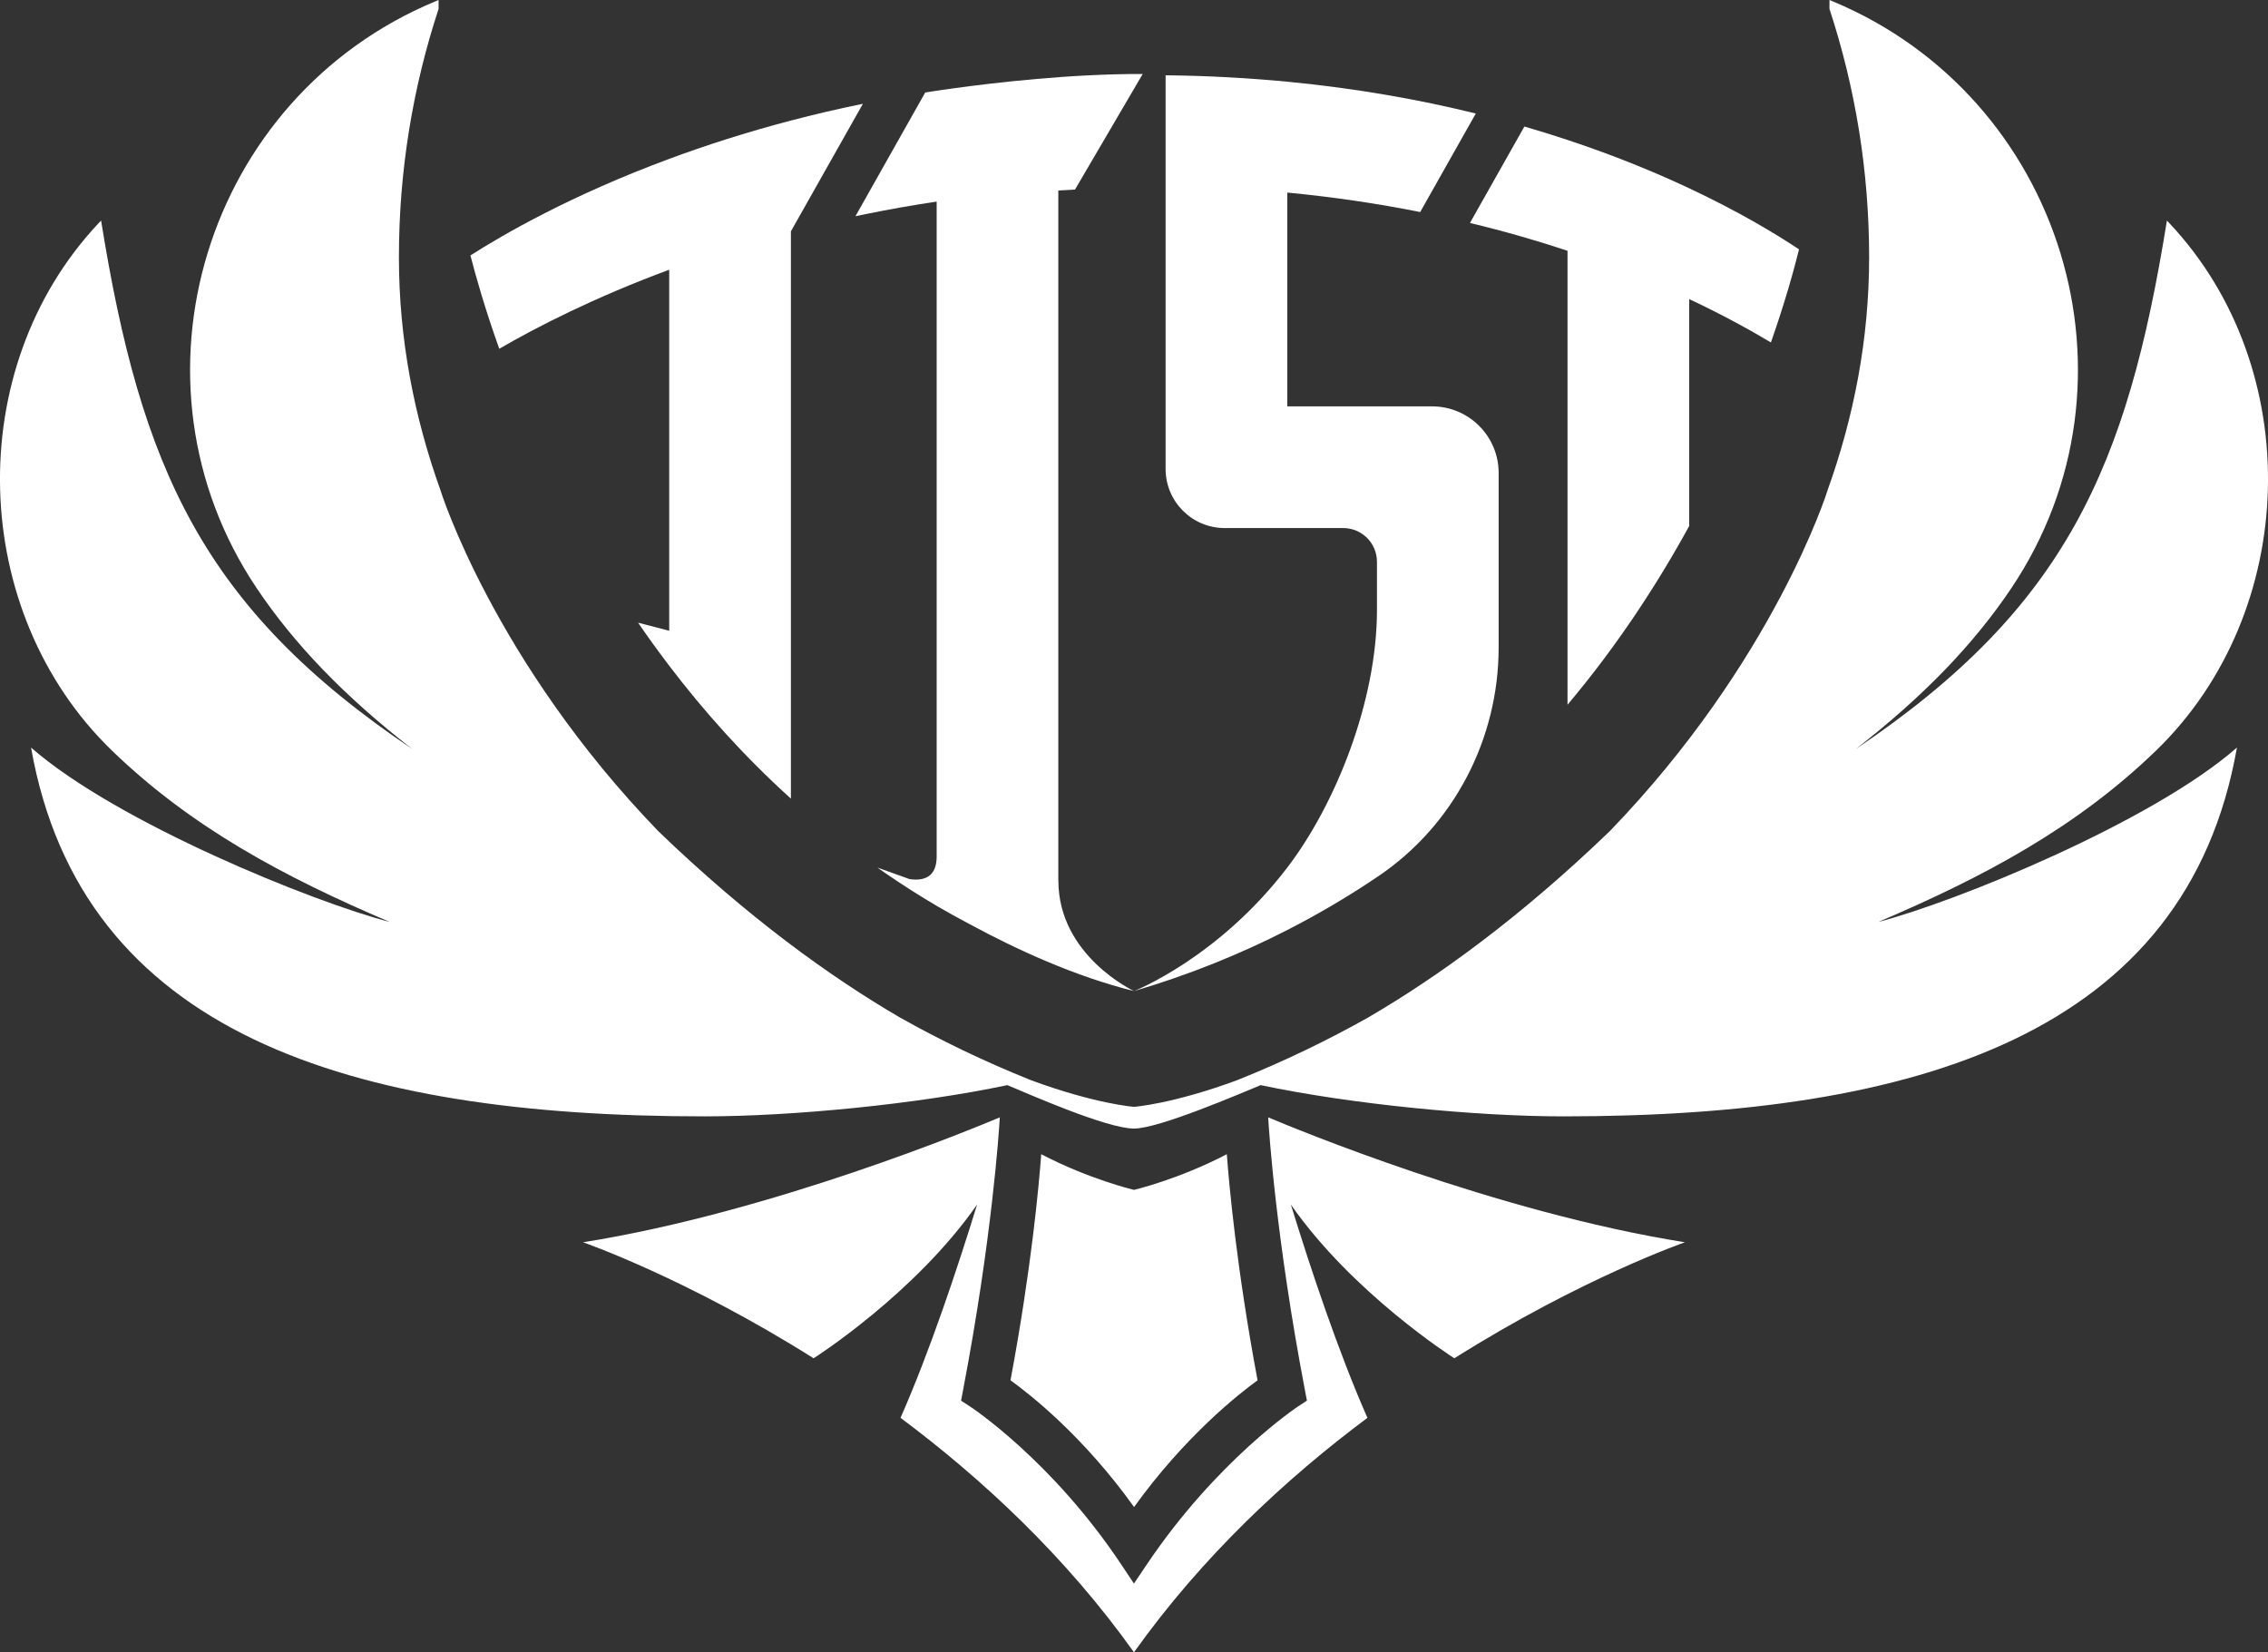
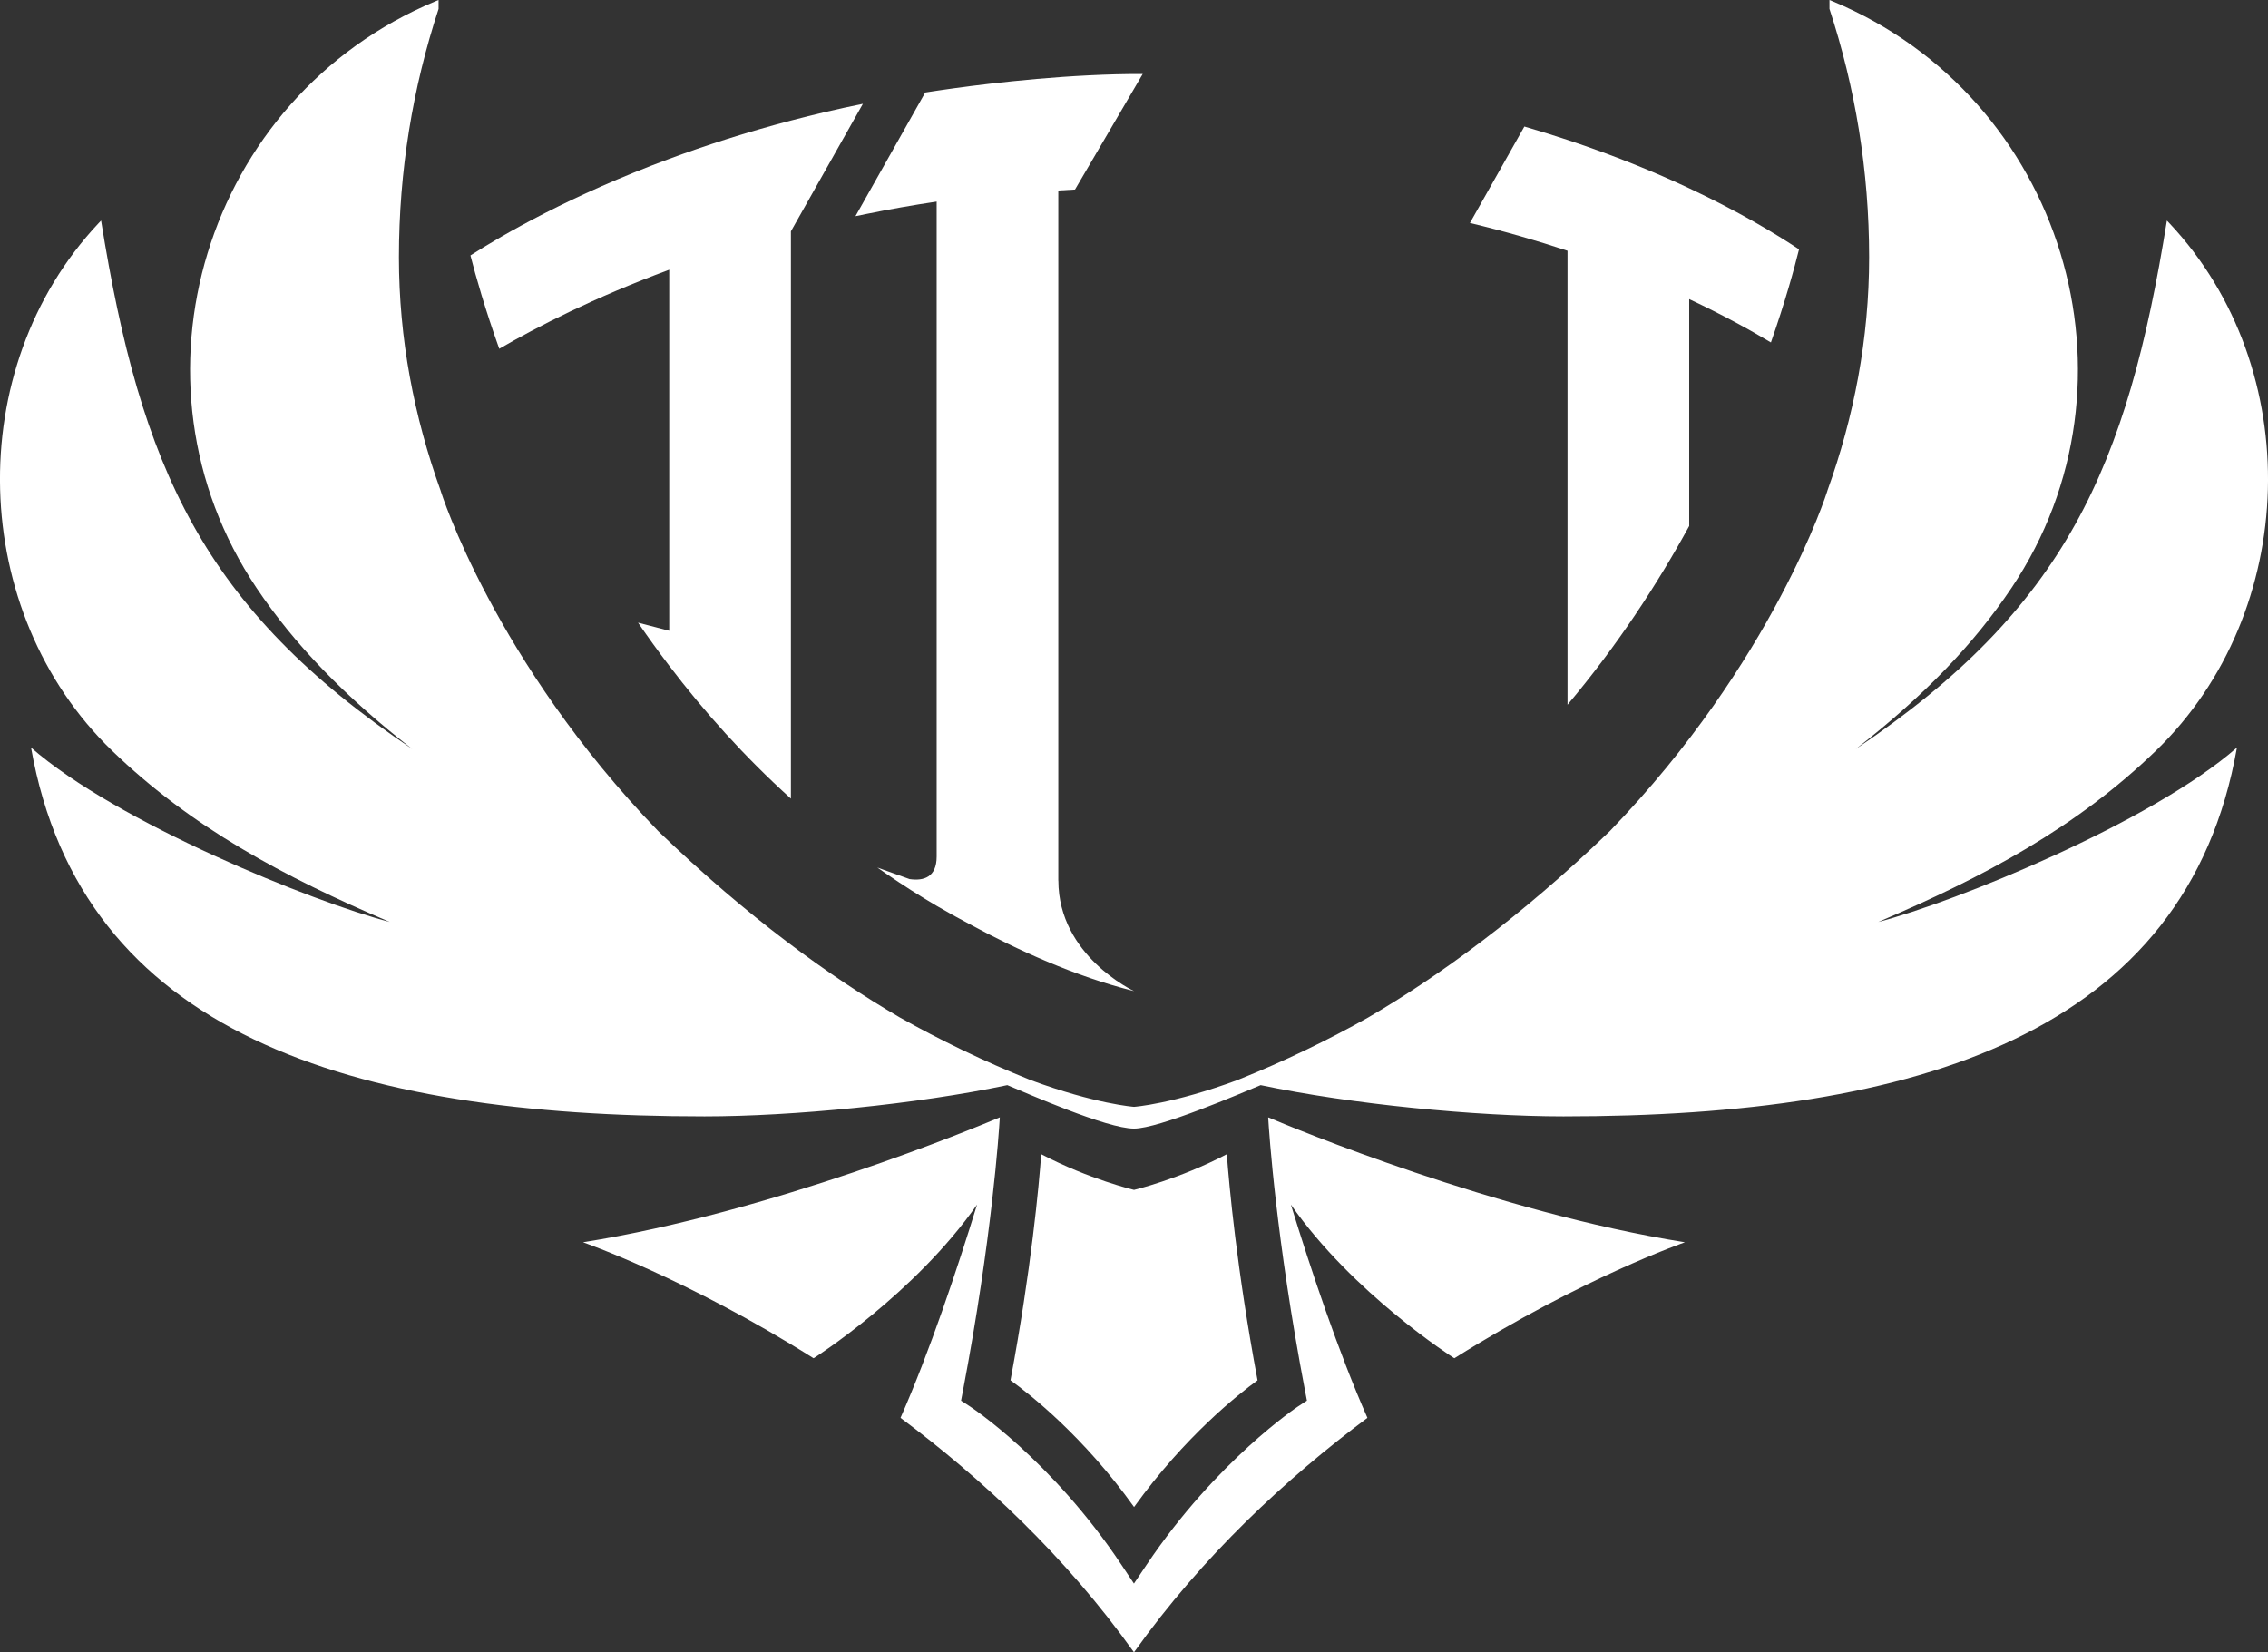
<svg xmlns="http://www.w3.org/2000/svg" id="_圖層_1" data-name="圖層 1" viewBox="0 0 945.88 689.12">
  <rect x="0" y="0" width="945.88" height="689.12" fill="#333333" stroke="none" />
  <path d="m899.18,313.05c59.85-57.91,62.67-159.24,5.63-219.91-.36-.38-.72-.77-1.09-1.15-16.56,103.11-42.3,161.54-129.74,220.38,28.21-21.9,49.21-43.73,64.9-67.13,57.87-86.28,21.43-204.65-74.46-244.65-.48-.2-.95-.4-1.43-.59v3.72c10.76,32.78,16.54,67.55,16.54,103.58,0,33.95-6.3,66.55-17.46,97.51,0,0,.02,0,.02,0,0,0-22.2,70.88-90.71,141.82-37.34,35.96-71.62,60.71-100.8,77.73-16.77,9.43-34.86,18.21-54.41,26.05,0,0,.01,0,.02,0-27.28,10.1-43.24,11.2-43.24,11.2,0,0-15.96-1.11-43.24-11.2,0,0,.01,0,.02,0-19.55-7.85-37.64-16.63-54.41-26.05-29.18-17.02-63.46-41.76-100.8-77.73-68.52-70.94-90.71-141.82-90.71-141.82,0,0,.02,0,.02,0-11.16-30.96-17.46-63.56-17.46-97.51,0-36.03,5.77-70.8,16.54-103.58V0c-.48.2-.95.4-1.43.59C85.58,40.59,49.14,158.96,107.01,245.24c15.69,23.4,36.69,45.23,64.9,67.13C84.46,253.52,58.72,195.1,42.16,91.99c-.36.38-.73.77-1.09,1.15-57.04,60.68-54.22,162,5.63,219.91,33.07,31.99,71.74,52.7,115.83,71.46-32.05-8.3-113.92-41.52-149.58-72.73,21.02,119.42,133.11,153.81,280.87,153.81,36.43,0,88.63-5.06,126.29-13.03,8.35,3.45,41.39,18.12,52.83,18.12,10.44,0,44.48-14.67,52.83-18.12,37.66,7.97,89.86,13.03,126.29,13.03,147.76,0,259.85-34.39,280.87-153.81-35.67,31.21-117.54,64.43-149.58,72.73,44.09-18.76,82.76-39.46,115.83-71.46Z" fill="#fff" />
  <path d="m472.97,628.51c21.25-29.49,43.42-46.98,51.5-52.84-8.71-46.57-11.86-81.39-12.82-94.3-20.09,10.5-38.7,14.88-38.7,14.88,0,0-18.61-4.37-38.7-14.88-.96,12.91-4.1,47.72-12.82,94.29,8.14,5.86,30.44,23.35,51.54,52.86Zm55.93-162.51c.36,6.16,3.28,50.67,15.36,113.96l.8,4.19-3.58,2.33c-.33.22-34.01,22.56-63.25,66.06l-5.31,7.9-5.28-7.93c-29.04-43.62-62.88-65.8-63.22-66.02l-3.6-2.33.8-4.21c12.08-63.29,15-107.8,15.36-113.96-10.12,4.28-94.91,39.56-173.82,52.11,0,0,43.01,14.9,96.13,48.36l.32-.17s42.03-26.75,67.89-63.92c-8.22,26.73-19.79,61.42-31.93,88.95,33.84,25.26,68.72,57.6,97.36,97.78,28.64-40.19,63.52-72.52,97.36-97.78-12.14-27.53-23.71-62.22-31.93-88.95,25.86,37.17,67.89,63.92,67.89,63.92l.32.17c53.12-33.46,96.13-48.36,96.13-48.36-78.91-12.55-163.7-47.83-173.82-52.11Z" fill="#fff" />
  <path d="m750.3,103.98c-2.03,8.17-5.74,21.75-11.73,38.84-8.93-5.34-20.3-11.6-34.08-18.08v94.63c-13.31,24.29-29.98,49.88-50.75,74.55V104.59c-12.51-4.16-26.09-8.1-40.69-11.6l22.7-40.22c6.21,1.8,12.22,3.67,17.99,5.59,19.48,6.46,36.42,13.42,50.75,20.17,20.81,9.77,36.13,19.03,45.81,25.47Z" fill="#fff" />
  <path d="m359.88,43.28l-30.03,53.2v236.6c-19.41-17.54-36.24-36.35-50.75-55.43-4.56-5.97-8.88-11.98-13-17.96l13,3.38V112.49c-31.43,11.64-55.32,23.93-70.88,32.97-5.94-16.65-9.77-30.16-12.02-38.93,13.58-8.68,41.78-25.04,82.9-40.27,15.18-5.63,32.14-11.11,50.75-15.98,9.57-2.52,19.59-4.87,30.03-6.99Z" fill="#fff" />
-   <path d="m625.02,197.24v72.71c0,38.15-18.59,74.12-50.19,95.48-.19.13-.37.25-.56.38-11.71,7.9-24.17,15.29-37.4,22.06-19.57,10.02-40.85,18.65-63.93,25.47,0,0,35.06-13.71,63.93-51.51,20.21-26.44,37.4-69.47,37.4-107.43v-20.09c0-7.78-6.3-14.08-14.08-14.08h-49.42c-13.62,0-24.65-11.04-24.65-24.65V31.4c17.74.18,34.66,1.14,50.75,2.67,28.89,2.78,55.12,7.48,78.62,13.27l-23.19,41.09c-17.23-3.43-35.7-6.23-55.43-8.12v89.17s60.38,0,60.38,0c15.34,0,27.77,12.43,27.77,27.77Z" fill="#fff" />
  <path d="m441.37,367.25V79.45c2.29-.13,4.61-.29,6.97-.4l28.23-48.19c-29.76-.11-61.7,3.61-78.62,5.94-1.07.13-2.11.29-3.18.45-1.2.16-2.38.33-3.56.51-.53.07-1.02.16-1.47.22-.6.09-1.2.18-1.78.27-.42.07-.85.13-1.27.2-.53.09-.82.13-.82.13l-29.09,51.58s1.65-.36,4.74-.96c9.37-1.91,19.08-3.63,29.12-5.12v.42s0,272.73,0,272.73c0,8.7-5.45,10.24-11.28,9.41l-13.47-4.82s1.36.97,3.84,2.66c6.73,4.62,13.69,9.06,20.91,13.31,4.53,2.66,9.19,5.22,13.93,7.73,19.32,10.45,43.76,21.72,68.39,27.82,0,0-31.56-14.69-31.56-46.08Z" fill="#fff" />
</svg>